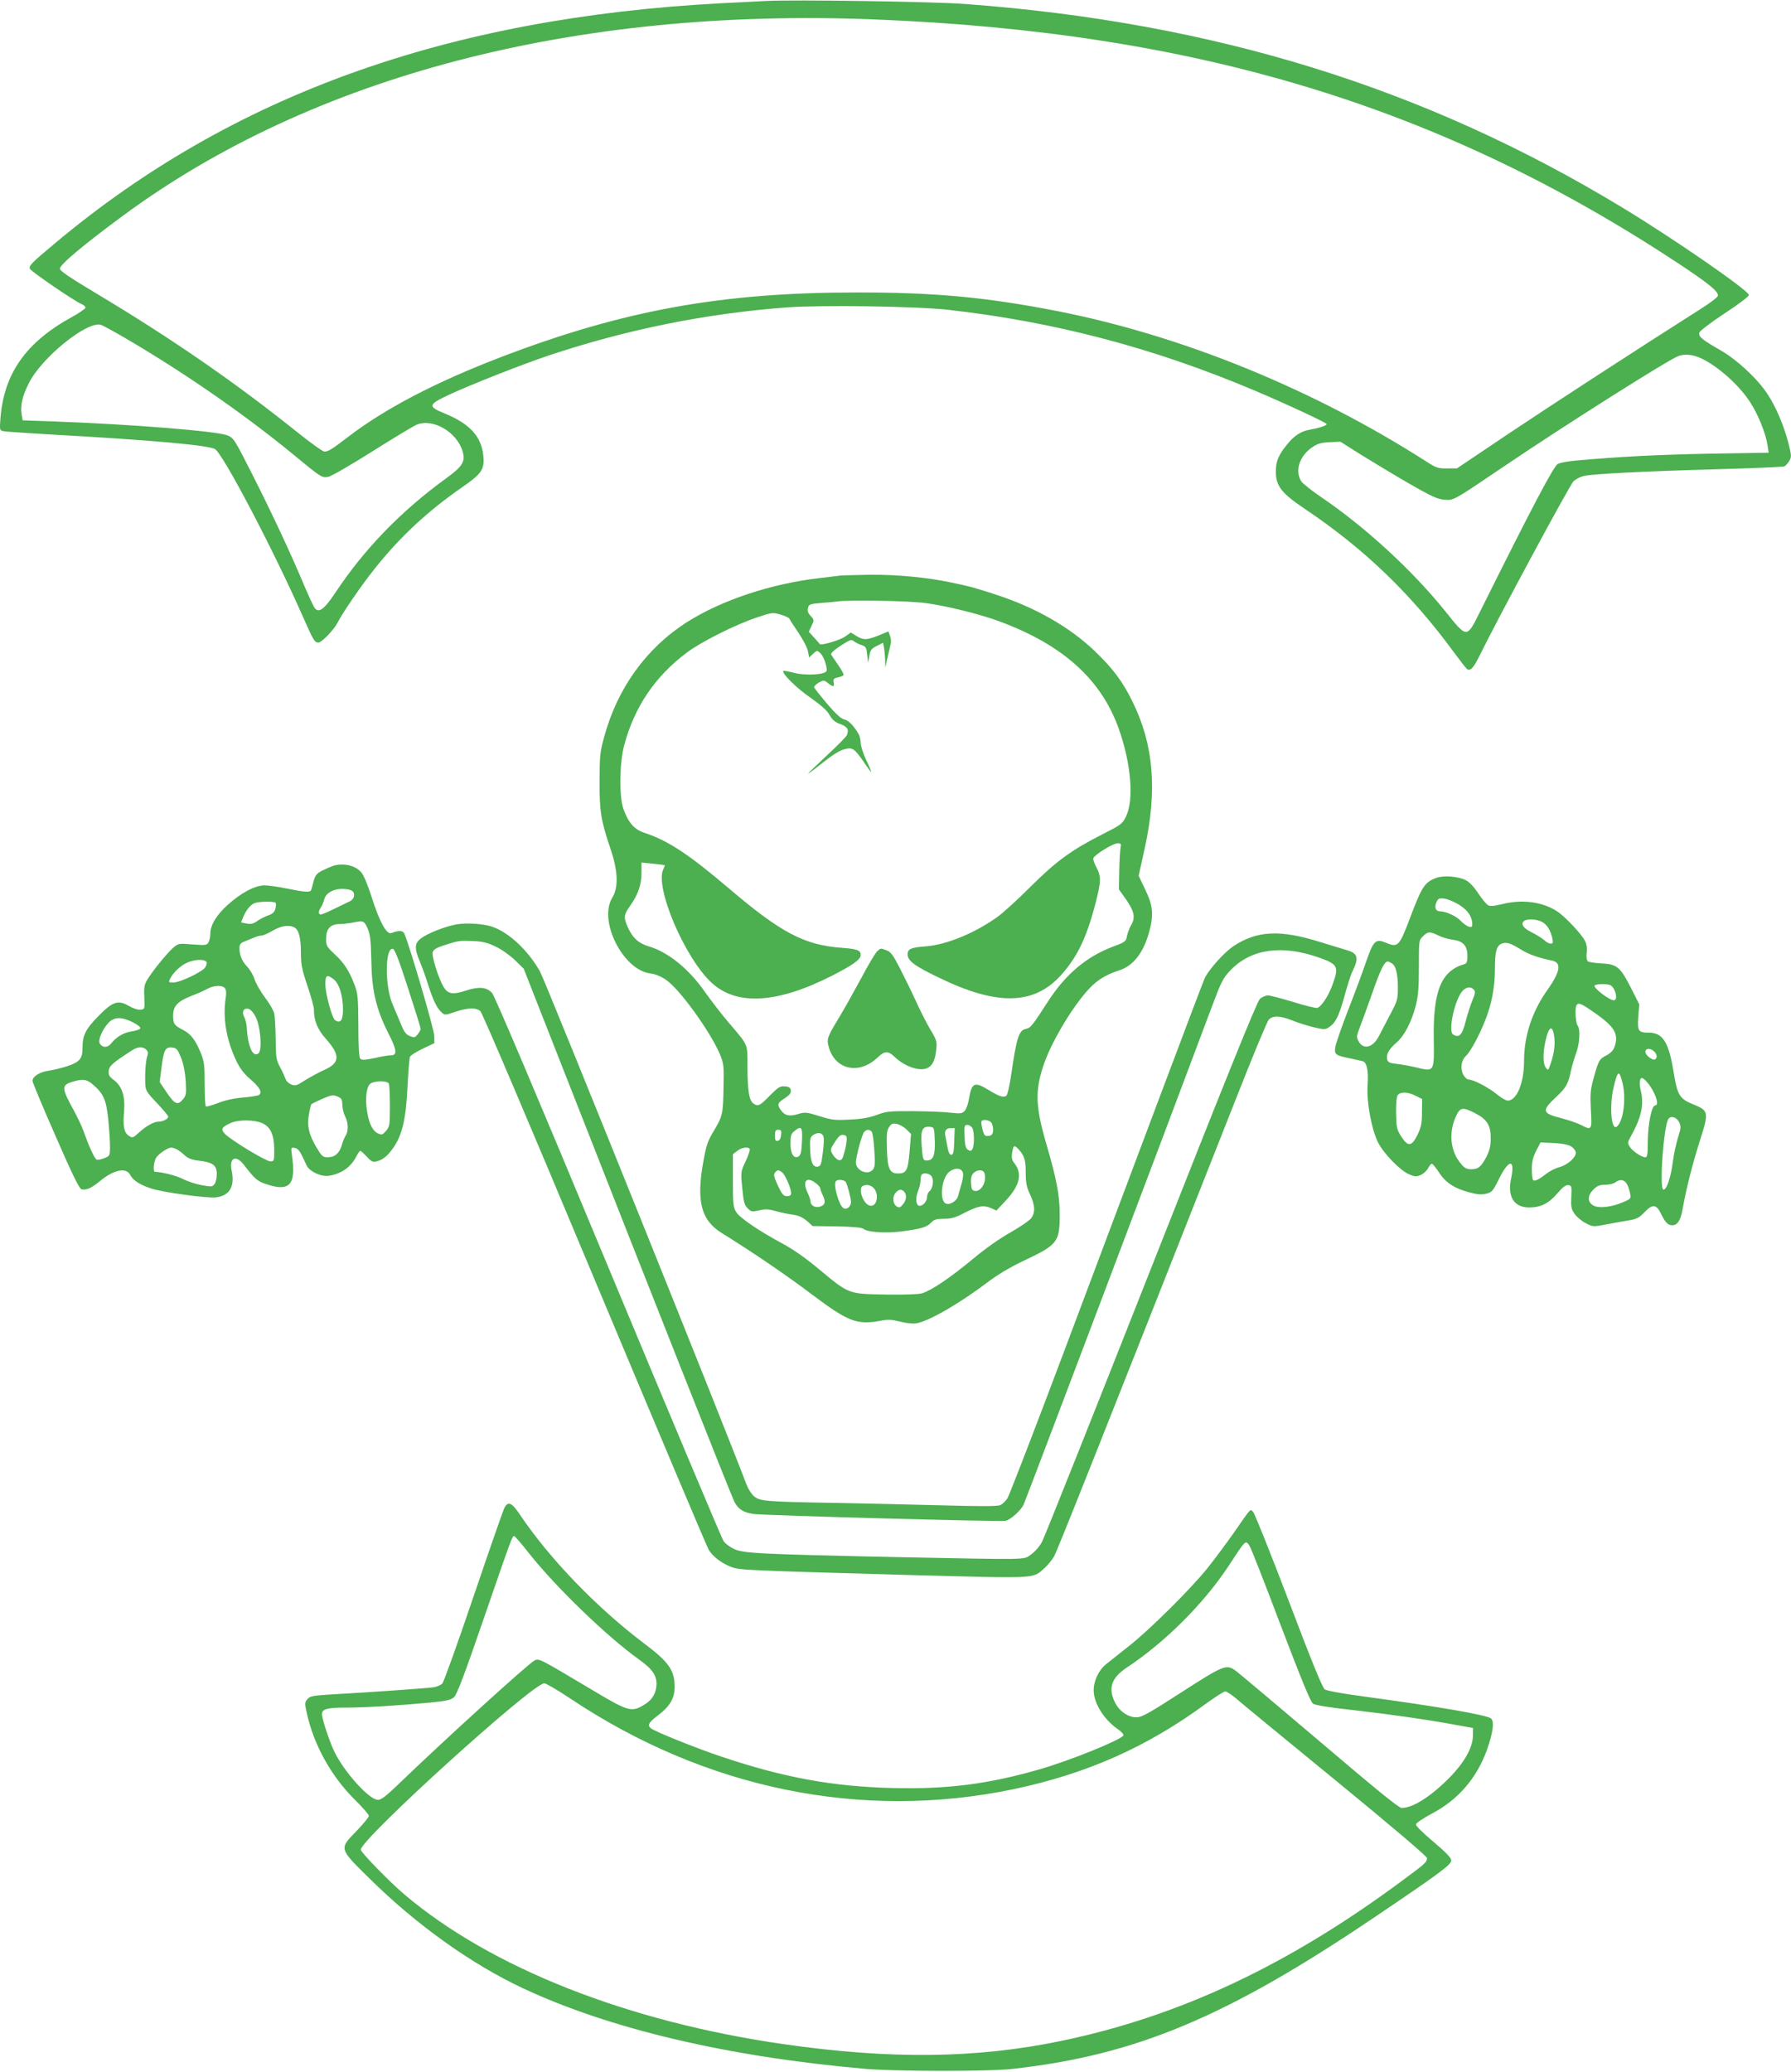
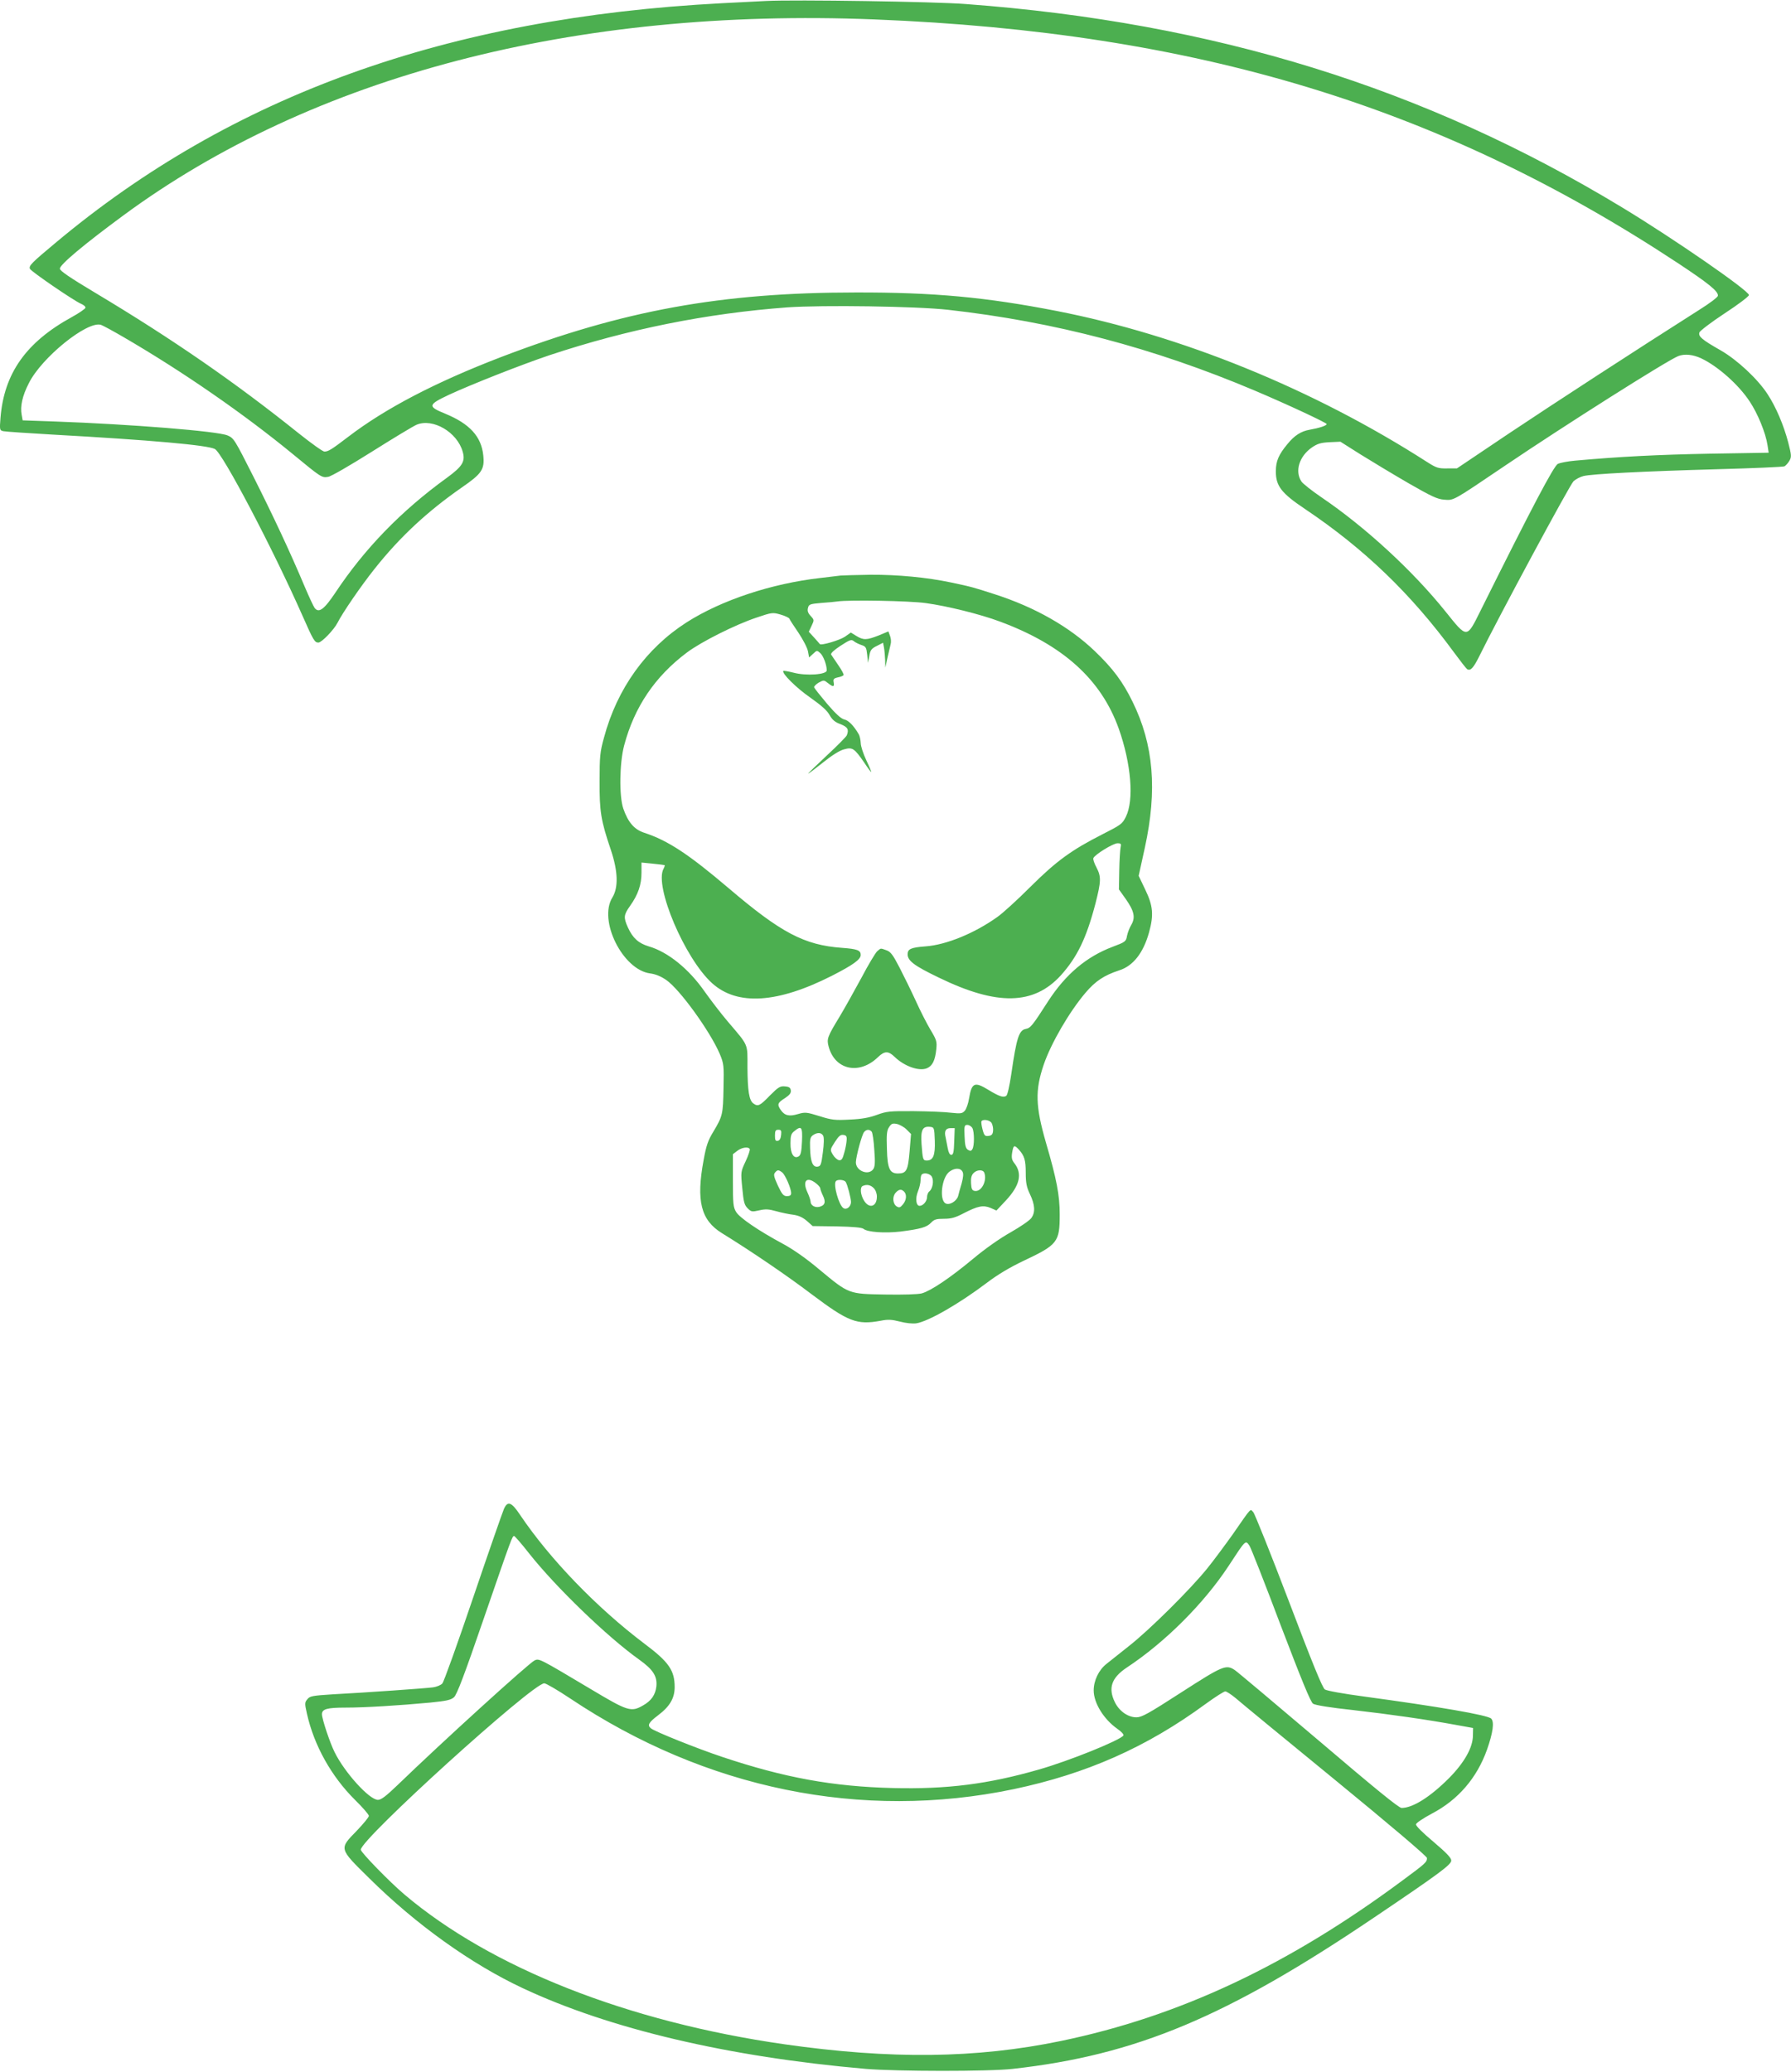
<svg xmlns="http://www.w3.org/2000/svg" version="1.0" width="1107pt" height="1280pt" viewBox="0 0 1107 1280" preserveAspectRatio="xMidYMid meet">
  <g transform="translate(0,1280) scale(0.1,-0.1)" fill="#4caf50" stroke="none">
    <path d="M4735 12794 c-38 -2 -162 -8 -275 -14 -1697 -89 -3030 -569 -4120 -1483 -145 -121 -163 -139 -155 -158 7 -16 271 -197 316 -216 17 -7 29 -18 27 -25 -3 -7 -40 -33 -84 -57 -283 -155 -419 -348 -441 -623 -6 -75 -5 -77 18 -82 13 -3 150 -12 304 -21 610 -34 956 -65 1003 -89 48 -25 360 -619 542 -1031 67 -152 75 -165 98 -165 20 0 96 79 118 122 31 62 149 233 228 332 157 198 326 355 540 504 125 86 142 112 133 199 -12 116 -84 195 -235 257 -110 45 -108 55 23 117 143 66 448 186 620 244 485 161 973 259 1472 296 216 15 797 7 993 -15 659 -74 1273 -236 1895 -499 201 -85 445 -199 445 -207 0 -10 -48 -25 -105 -35 -53 -9 -95 -36 -137 -88 -55 -66 -72 -106 -72 -168 -1 -91 34 -136 179 -233 368 -247 656 -524 923 -888 39 -53 75 -99 80 -102 21 -13 39 7 74 77 120 244 563 1066 584 1084 13 12 41 27 62 32 53 13 366 29 827 42 220 6 407 14 415 18 8 5 22 20 30 34 14 24 13 35 -7 113 -28 107 -76 220 -128 299 -61 94 -188 212 -289 270 -116 66 -140 86 -132 111 3 10 74 64 156 118 83 54 150 105 150 113 0 27 -464 348 -783 541 -1221 740 -2522 1143 -4057 1257 -191 15 -1058 28 -1235 19z m670 -114 c1989 -79 3495 -536 4965 -1505 192 -127 253 -176 248 -203 -2 -9 -52 -47 -113 -85 -400 -254 -906 -583 -1180 -766 l-320 -215 -60 0 c-55 -1 -67 3 -125 40 -701 450 -1517 782 -2290 933 -437 85 -758 115 -1240 114 -833 0 -1440 -111 -2193 -399 -404 -155 -715 -317 -945 -493 -102 -78 -123 -91 -147 -91 -10 0 -81 51 -159 113 -389 312 -779 582 -1259 869 -154 92 -217 135 -217 148 0 25 148 149 391 328 1171 863 2790 1286 4644 1212z m-4641 -1963 c366 -213 739 -471 1044 -721 176 -145 181 -149 220 -142 18 2 138 72 270 155 132 83 256 158 277 167 101 42 251 -46 285 -167 17 -60 -1 -90 -98 -161 -282 -204 -509 -438 -690 -711 -70 -104 -102 -127 -128 -92 -7 10 -34 68 -60 129 -89 212 -197 442 -317 680 -117 231 -121 239 -161 256 -61 26 -595 69 -1068 86 l-198 7 -6 34 c-10 53 4 117 44 195 78 158 361 387 446 361 10 -3 73 -37 140 -76z m9751 -131 c102 -48 232 -163 300 -267 49 -73 99 -195 110 -270 l7 -46 -364 -6 c-319 -6 -555 -18 -833 -43 -44 -4 -92 -13 -106 -20 -25 -12 -159 -266 -479 -909 -85 -171 -81 -171 -214 -5 -203 253 -496 523 -769 708 -59 40 -114 84 -123 97 -42 64 -14 155 64 210 35 24 55 30 110 33 l67 3 125 -79 c69 -43 202 -123 295 -177 141 -81 179 -99 220 -102 62 -5 49 -12 382 213 361 244 996 646 1066 674 39 15 91 10 142 -14z" />
    <path d="M5195 9244 c-16 -2 -73 -9 -125 -15 -301 -34 -611 -137 -826 -274 -250 -160 -430 -409 -511 -713 -24 -86 -27 -116 -27 -267 -1 -188 8 -245 70 -427 44 -132 47 -231 9 -293 -88 -142 64 -446 233 -469 33 -4 67 -18 99 -40 84 -57 273 -319 332 -458 25 -60 26 -71 23 -210 -3 -162 -5 -173 -63 -270 -33 -54 -44 -86 -60 -175 -47 -252 -17 -371 112 -451 180 -111 404 -263 558 -380 224 -168 277 -189 424 -162 45 9 68 8 119 -5 38 -10 78 -14 101 -11 76 12 265 121 436 250 67 51 143 96 227 136 212 100 224 116 224 287 0 118 -19 218 -85 443 -65 226 -68 323 -14 482 46 134 158 326 258 444 62 73 115 108 209 139 86 27 149 108 184 234 30 108 25 165 -23 264 l-41 86 38 173 c78 357 55 637 -76 903 -60 123 -122 206 -234 313 -156 149 -368 270 -616 350 -140 45 -139 45 -270 73 -152 32 -333 49 -500 48 -85 -1 -168 -4 -185 -5z m527 -170 c132 -18 338 -69 458 -114 389 -144 626 -357 735 -662 77 -217 95 -442 44 -544 -22 -45 -32 -51 -144 -108 -191 -97 -284 -164 -445 -324 -80 -80 -172 -164 -205 -187 -141 -101 -317 -173 -445 -182 -90 -7 -110 -16 -110 -49 0 -40 41 -71 193 -144 360 -175 586 -170 754 14 102 114 158 230 214 444 35 137 36 166 6 223 -13 24 -22 50 -19 57 7 21 122 92 149 92 22 0 24 -3 19 -27 -3 -16 -7 -80 -8 -143 l-2 -115 42 -59 c52 -74 61 -114 35 -159 -11 -18 -23 -49 -27 -69 -6 -35 -10 -38 -90 -68 -161 -61 -289 -169 -397 -335 -99 -154 -109 -166 -139 -172 -42 -8 -57 -56 -89 -277 -12 -80 -24 -132 -32 -137 -19 -11 -43 -3 -109 37 -86 53 -104 45 -120 -51 -5 -32 -17 -67 -27 -78 -16 -17 -25 -18 -83 -12 -36 5 -139 9 -230 10 -152 1 -170 -1 -230 -23 -46 -17 -94 -26 -167 -29 -91 -5 -111 -3 -187 21 -81 25 -89 26 -134 13 -53 -16 -82 -10 -106 25 -24 34 -20 45 25 73 30 20 39 32 37 48 -2 17 -11 23 -36 25 -30 3 -41 -4 -94 -57 -62 -64 -73 -69 -102 -48 -26 19 -35 78 -36 223 0 150 9 129 -121 282 -42 49 -106 133 -143 185 -98 141 -228 246 -346 280 -63 19 -99 51 -129 117 -28 62 -26 78 14 134 49 69 70 130 70 204 l0 63 70 -7 c39 -4 71 -8 73 -9 2 -2 -1 -12 -7 -23 -58 -108 133 -556 301 -707 156 -140 404 -124 741 47 129 66 177 100 177 128 0 29 -21 37 -116 44 -233 17 -377 93 -702 370 -245 208 -373 293 -520 341 -61 20 -99 63 -129 148 -27 77 -24 284 5 392 63 237 190 425 387 573 89 67 301 173 430 216 97 33 101 33 150 19 28 -8 52 -20 54 -25 2 -6 27 -45 56 -87 28 -42 55 -93 59 -115 l7 -38 25 23 c23 22 24 22 44 4 19 -17 40 -72 40 -107 0 -26 -127 -35 -205 -14 -32 8 -61 13 -63 11 -13 -13 81 -106 165 -164 68 -48 105 -80 120 -108 17 -30 34 -45 68 -57 45 -18 53 -33 39 -69 -3 -8 -59 -65 -125 -126 -65 -61 -117 -111 -114 -111 3 0 44 31 92 69 53 43 102 74 129 81 53 15 64 8 126 -82 21 -32 41 -58 43 -58 2 0 -11 32 -30 72 -19 40 -35 88 -35 108 -1 19 -6 44 -13 55 -31 53 -63 85 -89 90 -20 5 -52 34 -106 97 -42 50 -78 95 -80 102 -1 6 12 19 29 29 30 16 32 16 56 -3 33 -26 41 -25 36 4 -4 20 0 25 26 31 17 3 33 10 35 14 3 4 -12 32 -33 62 -20 30 -40 59 -44 65 -4 7 18 28 58 54 57 37 67 41 82 29 9 -8 30 -18 47 -24 28 -9 31 -15 36 -60 l5 -50 8 42 c6 36 13 46 46 62 l39 20 6 -31 c3 -17 6 -51 7 -77 l1 -46 13 60 c8 33 17 71 20 85 4 14 2 37 -4 52 l-10 27 -60 -25 c-74 -29 -94 -30 -138 -3 l-34 21 -37 -26 c-33 -22 -148 -56 -155 -45 -1 2 -17 20 -35 40 l-33 36 17 36 c17 36 17 37 -5 61 -17 18 -22 32 -17 50 5 22 12 25 83 31 43 3 87 7 98 9 70 11 447 4 547 -10z m408 -3214 c6 -12 10 -33 8 -48 -2 -20 -9 -28 -28 -30 -22 -3 -27 2 -37 40 -6 23 -9 46 -7 50 10 16 54 8 64 -12z m-527 -38 l28 -28 -9 -109 c-10 -117 -19 -135 -72 -135 -51 0 -65 30 -68 151 -3 90 -1 114 13 135 14 22 22 25 48 20 18 -4 45 -19 60 -34z m407 9 c13 -25 13 -111 0 -131 -7 -12 -13 -12 -27 -4 -14 9 -19 27 -21 83 -3 65 -1 71 17 71 11 0 25 -9 31 -19z m-232 -80 c3 -89 -10 -121 -50 -121 -23 0 -25 6 -32 102 -6 87 6 111 53 106 25 -3 26 -5 29 -87z m-821 -3 c-3 -62 -7 -84 -20 -92 -30 -19 -52 16 -51 81 0 46 4 59 23 74 45 37 52 27 48 -63z m941 0 c-2 -66 -6 -83 -18 -83 -10 0 -17 14 -22 40 -4 22 -10 52 -13 67 -10 39 0 58 30 58 l26 0 -3 -82z m-1070 40 c-2 -22 -9 -34 -20 -36 -15 -3 -18 4 -18 32 0 30 4 36 21 36 17 0 20 -5 17 -32z m560 20 c5 -7 13 -58 16 -113 6 -78 4 -104 -7 -119 -30 -41 -107 -10 -107 43 1 36 37 171 51 187 14 17 33 18 47 2z m-300 -25 c6 -11 5 -51 -2 -103 -10 -77 -13 -85 -33 -88 -30 -4 -44 32 -46 116 -2 52 1 66 17 78 27 19 53 18 64 -3z m145 -28 c-1 -16 -7 -52 -15 -78 -10 -38 -17 -47 -32 -45 -11 2 -28 17 -38 34 -18 30 -18 31 12 78 24 37 35 47 53 44 18 -2 22 -9 20 -33z m1064 -57 c35 -39 43 -65 43 -144 0 -62 5 -88 26 -132 32 -67 34 -113 8 -148 -11 -15 -68 -54 -128 -88 -66 -37 -157 -101 -230 -162 -143 -119 -262 -199 -319 -215 -24 -6 -113 -9 -226 -7 -227 4 -223 2 -406 154 -83 70 -165 127 -229 161 -150 81 -264 159 -286 195 -18 29 -20 51 -20 195 l0 162 26 20 c28 22 69 28 78 12 3 -5 -8 -39 -25 -75 -31 -66 -31 -66 -21 -167 8 -86 13 -104 33 -124 22 -22 27 -23 71 -13 39 9 59 8 105 -5 32 -9 80 -19 106 -22 34 -5 58 -16 84 -38 l36 -32 150 -2 c100 -2 154 -7 164 -15 25 -21 132 -28 228 -17 126 16 164 27 190 55 19 20 32 24 79 24 46 0 71 7 124 35 86 44 119 51 165 32 l36 -16 60 64 c85 92 101 164 51 228 -16 20 -19 34 -14 66 8 47 13 49 41 19z m-348 -137 c7 -12 5 -34 -5 -72 -9 -30 -19 -65 -22 -79 -10 -33 -56 -59 -79 -44 -38 24 -22 158 24 194 32 25 69 26 82 1z m-1115 -4 c19 -14 56 -99 56 -129 0 -13 -8 -18 -26 -18 -21 0 -30 10 -56 65 -24 53 -28 68 -18 80 15 18 21 19 44 2z m1250 -3 c18 -48 -17 -118 -58 -112 -17 2 -22 11 -24 47 -2 30 2 49 14 62 21 23 60 25 68 3z m-324 -25 c13 -24 5 -73 -16 -90 -8 -6 -14 -22 -14 -35 0 -25 -24 -54 -46 -54 -22 0 -28 46 -10 90 9 22 16 53 16 69 0 15 3 31 7 34 14 15 53 6 63 -14z m-716 -40 c14 -11 26 -25 26 -31 0 -5 7 -25 16 -44 20 -41 13 -61 -21 -70 -28 -7 -55 9 -55 33 0 8 -9 34 -20 58 -32 70 -3 99 54 54z m183 9 c11 -17 32 -98 33 -124 0 -29 -27 -51 -47 -38 -28 17 -65 149 -46 167 11 12 51 8 60 -5z m173 -38 c12 -12 20 -33 20 -53 0 -63 -48 -77 -80 -24 -22 36 -26 83 -7 90 25 11 48 6 67 -13z m188 -22 c18 -18 15 -53 -7 -79 -16 -20 -23 -22 -38 -13 -25 15 -29 61 -7 85 20 22 35 24 52 7z" />
    <path d="M5422 6923 c-11 -10 -55 -83 -97 -163 -43 -79 -104 -189 -136 -242 -76 -125 -80 -137 -67 -185 39 -144 190 -176 305 -64 41 39 64 39 103 1 60 -58 151 -90 199 -70 34 14 51 48 58 117 5 48 2 58 -36 121 -22 37 -63 117 -90 177 -28 61 -73 153 -101 207 -41 79 -55 98 -81 107 -39 14 -33 14 -57 -6z" />
-     <path d="M2060 7451 c-14 -5 -44 -18 -67 -29 -35 -18 -44 -29 -54 -64 -6 -24 -13 -49 -15 -55 -5 -18 -36 -16 -149 7 -53 11 -116 20 -140 20 -58 0 -145 -46 -227 -120 -71 -64 -108 -126 -108 -179 0 -18 -5 -41 -11 -52 -10 -19 -17 -20 -98 -14 -85 7 -88 7 -120 -20 -37 -32 -131 -147 -162 -200 -17 -29 -20 -48 -17 -107 3 -73 3 -73 -24 -76 -16 -2 -46 8 -73 24 -66 38 -100 26 -192 -69 -74 -76 -93 -114 -93 -192 0 -65 -17 -86 -91 -111 -36 -12 -89 -25 -117 -29 -56 -7 -102 -37 -101 -63 0 -9 64 -163 143 -342 101 -232 147 -326 160 -328 31 -6 60 7 114 51 86 71 162 86 187 38 17 -34 61 -62 130 -84 72 -24 340 -60 397 -55 86 9 121 66 100 165 -17 80 26 101 75 37 72 -93 84 -103 151 -124 134 -42 172 4 147 178 -7 52 -7 54 16 50 16 -2 30 -16 43 -43 11 -22 25 -51 31 -65 19 -39 91 -72 140 -64 77 13 135 54 169 122 9 17 19 32 23 32 4 0 21 -16 40 -36 27 -30 37 -35 59 -30 42 11 70 34 108 89 53 78 76 179 85 377 5 91 11 172 15 181 4 9 39 31 79 50 l72 34 -1 45 c0 41 -161 586 -186 634 -10 18 -35 18 -80 1 -28 -11 -74 74 -119 217 -24 76 -50 139 -65 157 -36 44 -110 61 -174 42z m124 -163 c12 -20 1 -47 -25 -58 -8 -4 -48 -23 -89 -43 -41 -21 -81 -37 -87 -37 -17 0 -16 21 1 45 7 11 16 33 20 48 10 41 60 68 120 65 34 -2 52 -8 60 -20z m-480 -66 c3 -5 2 -21 -2 -37 -6 -21 -18 -32 -45 -41 -21 -7 -51 -23 -68 -35 -23 -16 -38 -20 -64 -15 l-35 7 15 37 c19 43 42 71 70 83 27 10 122 11 129 1z m568 -158 c17 -39 20 -71 23 -198 3 -186 29 -298 105 -449 54 -106 57 -137 15 -137 -14 0 -58 -7 -100 -17 -58 -12 -78 -14 -88 -4 -8 8 -12 69 -12 204 -1 173 -3 198 -23 251 -33 87 -64 136 -124 191 -50 48 -53 52 -52 99 1 59 26 86 83 87 20 0 54 4 76 8 72 15 75 14 97 -35z m-452 6 c27 -15 40 -64 40 -157 0 -72 6 -102 40 -203 22 -65 40 -130 40 -144 0 -72 22 -126 75 -185 89 -100 87 -148 -10 -191 -35 -16 -89 -45 -121 -65 -51 -33 -59 -35 -85 -25 -16 7 -31 22 -34 34 -4 11 -18 44 -33 71 -25 46 -27 60 -28 175 -1 69 -5 140 -9 158 -4 19 -30 64 -58 100 -27 37 -56 87 -64 112 -7 24 -27 58 -43 75 -33 34 -50 73 -50 116 0 23 6 32 28 41 15 6 41 17 59 24 17 8 39 14 50 14 10 0 41 14 68 30 51 30 102 38 135 20z m702 -375 c43 -132 78 -245 78 -251 0 -7 -8 -22 -19 -35 -16 -20 -21 -21 -48 -10 -23 9 -36 26 -55 74 -14 34 -38 91 -53 126 -47 112 -45 348 3 339 12 -2 37 -67 94 -243z m-1245 160 c3 -9 -3 -25 -12 -36 -28 -30 -154 -89 -192 -89 -33 0 -33 0 -19 28 20 37 64 78 106 96 47 20 109 21 117 1z m786 -106 c34 -26 57 -103 57 -186 0 -67 -15 -88 -49 -66 -18 12 -59 160 -60 219 -1 60 10 67 52 33z m-673 -54 c8 -10 10 -30 5 -62 -19 -123 4 -258 66 -388 22 -46 46 -78 89 -115 58 -50 73 -81 49 -96 -7 -4 -52 -11 -100 -15 -56 -5 -113 -18 -155 -35 -36 -14 -68 -23 -72 -19 -4 3 -7 66 -7 138 0 114 -3 140 -23 189 -34 83 -62 120 -111 145 -54 28 -61 37 -61 89 0 57 27 87 108 119 37 14 83 34 102 45 42 23 93 25 110 5z m189 -175 c31 -56 43 -207 19 -228 -35 -28 -66 42 -73 161 -1 21 -8 49 -15 62 -17 32 -6 57 22 53 15 -2 31 -19 47 -48z m-758 -36 c28 -14 49 -30 46 -37 -2 -7 -25 -15 -52 -19 -50 -7 -96 -34 -129 -76 -21 -26 -53 -26 -69 0 -13 20 14 87 54 129 35 37 81 38 150 3z m83 -169 c11 -11 13 -22 7 -38 -10 -25 -16 -108 -13 -175 2 -39 9 -51 72 -117 39 -41 70 -79 70 -84 0 -14 -34 -31 -60 -31 -29 0 -74 -25 -121 -67 -37 -34 -40 -35 -63 -20 -30 20 -37 59 -29 152 7 93 -12 153 -63 192 -29 21 -34 32 -32 57 3 31 24 49 143 126 36 24 68 25 89 5z m215 -50 c16 -40 25 -89 29 -145 4 -80 3 -88 -19 -114 -32 -37 -50 -28 -101 48 l-41 61 11 87 c14 111 23 130 65 126 29 -3 34 -9 56 -63z m-543 -167 c65 -57 80 -92 93 -213 6 -60 11 -136 11 -168 0 -57 -1 -58 -34 -72 -19 -8 -41 -12 -48 -10 -13 5 -47 79 -83 180 -10 28 -37 84 -59 125 -76 138 -77 155 -10 176 65 20 90 17 130 -18z m1828 6 c3 -9 6 -71 6 -139 0 -116 -2 -126 -24 -152 -21 -24 -26 -26 -49 -16 -34 16 -56 60 -68 136 -14 85 -3 162 25 175 34 17 103 15 110 -4z m-288 -130 c0 -21 8 -53 17 -71 20 -38 22 -91 4 -118 -7 -11 -19 -39 -25 -62 -15 -49 -43 -73 -88 -73 -28 0 -36 7 -68 61 -47 79 -60 135 -46 207 5 30 12 58 15 60 3 3 33 18 67 33 55 24 66 26 93 15 26 -11 30 -18 31 -52z m-491 -115 c48 -23 69 -72 70 -158 0 -75 0 -76 -25 -76 -28 1 -244 132 -280 170 -27 28 -21 41 34 66 47 23 152 22 201 -2z m-532 -160 c12 -6 34 -23 49 -37 21 -19 44 -28 88 -33 85 -10 110 -28 110 -82 0 -24 -6 -52 -14 -62 -13 -18 -18 -18 -81 -7 -37 7 -88 24 -115 38 -38 20 -131 44 -172 44 -14 0 -8 65 8 89 18 25 72 61 92 61 7 0 23 -5 35 -11z" />
-     <path d="M8877 7376 c-70 -26 -88 -53 -157 -235 -72 -191 -78 -197 -155 -165 -63 26 -76 13 -123 -123 -22 -65 -73 -201 -113 -303 -39 -102 -74 -201 -76 -222 -6 -43 2 -49 92 -67 33 -7 67 -15 77 -17 27 -8 37 -58 31 -149 -7 -101 23 -268 64 -352 32 -66 134 -172 190 -197 36 -16 47 -17 73 -6 17 7 38 26 46 41 8 16 19 29 24 29 5 0 25 -24 44 -53 40 -63 96 -100 189 -124 49 -13 74 -15 103 -8 36 9 42 16 81 95 60 121 99 120 73 -1 -24 -112 18 -179 111 -179 72 0 120 24 174 86 34 40 53 54 69 52 20 -3 21 -8 18 -73 -3 -60 0 -75 20 -104 13 -19 44 -45 69 -58 44 -23 47 -23 120 -9 41 8 103 19 139 25 57 9 70 16 104 51 49 52 74 50 101 -6 28 -57 44 -74 70 -74 34 0 52 29 65 100 22 124 60 276 107 423 57 179 55 185 -46 226 -79 32 -94 57 -116 194 -30 188 -67 247 -154 247 -65 0 -71 9 -65 99 l6 76 -53 105 c-66 128 -85 143 -182 148 -40 2 -77 8 -83 13 -7 6 -10 27 -7 53 4 28 0 53 -11 74 -21 41 -116 142 -165 177 -91 63 -219 81 -347 49 -42 -11 -72 -14 -84 -8 -11 5 -39 38 -62 73 -27 41 -56 72 -78 83 -49 24 -136 31 -183 14z m142 -166 c53 -33 81 -74 81 -120 0 -17 -4 -20 -22 -15 -13 4 -34 20 -49 35 -25 29 -93 60 -131 60 -25 0 -33 25 -19 57 10 22 16 25 49 21 21 -3 62 -20 91 -38z m511 -105 c32 -17 53 -51 65 -102 5 -28 4 -33 -11 -33 -10 0 -28 10 -41 23 -14 12 -48 33 -76 47 -53 25 -71 55 -45 71 21 14 76 10 108 -6z m-641 -84 c21 -11 61 -23 90 -27 65 -8 91 -37 91 -101 0 -33 -4 -45 -17 -49 -146 -42 -196 -166 -191 -467 3 -199 3 -199 -104 -173 -40 10 -97 20 -126 23 -44 5 -53 10 -58 28 -8 31 11 63 58 104 48 41 93 128 119 229 15 59 19 110 19 239 0 161 0 164 25 188 29 30 44 31 94 6z m511 -87 c50 -31 107 -51 193 -69 60 -12 52 -67 -27 -179 -96 -134 -146 -285 -146 -442 0 -135 -45 -244 -101 -244 -11 0 -41 18 -67 39 -49 41 -144 91 -174 91 -10 0 -25 14 -34 31 -19 38 -12 89 16 114 27 25 82 125 118 216 42 104 62 210 62 323 0 107 10 143 42 156 30 11 51 5 118 -36z m-800 -84 c27 -14 40 -64 40 -151 0 -74 -3 -83 -47 -166 -25 -48 -57 -110 -71 -136 -37 -71 -97 -85 -126 -28 -12 22 -11 32 6 76 11 27 47 127 80 220 50 144 75 195 96 195 2 0 12 -4 22 -10z m1356 -138 c31 -21 46 -92 19 -92 -28 0 -128 77 -119 91 6 11 85 12 100 1z m-846 -27 c10 -12 8 -24 -9 -65 -12 -28 -30 -85 -41 -127 -22 -88 -41 -108 -79 -84 -32 21 11 217 59 269 24 26 52 28 70 7z m756 -149 c116 -83 140 -126 113 -205 -8 -21 -24 -38 -51 -52 -43 -22 -48 -31 -79 -144 -19 -69 -21 -96 -16 -192 7 -128 6 -128 -64 -92 -22 11 -75 29 -117 40 -122 31 -125 46 -33 132 60 56 75 82 90 158 7 31 21 80 32 110 23 59 28 151 10 173 -12 15 -18 107 -7 125 12 20 29 12 122 -53z m-258 -155 c4 -48 -6 -107 -29 -168 -10 -27 -11 -27 -25 -9 -17 24 -18 86 -3 158 22 104 48 113 57 19z m616 -77 c18 -17 21 -40 6 -49 -15 -9 -60 25 -60 46 0 24 32 25 54 3z m-195 -196 c23 -96 5 -236 -35 -268 -35 -30 -48 126 -20 244 25 104 34 109 55 24z m148 10 c50 -55 84 -148 53 -148 -21 0 -44 -115 -45 -217 0 -85 -3 -103 -15 -103 -23 0 -77 36 -96 64 -15 24 -15 28 5 63 67 120 84 199 62 287 -10 43 -7 76 8 76 4 0 17 -10 28 -22z m-1427 -88 l40 -20 -1 -83 c0 -68 -5 -91 -27 -137 -36 -74 -59 -77 -100 -13 -29 45 -31 55 -33 146 -1 64 3 102 11 112 17 21 64 19 110 -5z m370 -109 c72 -37 95 -75 94 -156 0 -45 -7 -73 -26 -111 -33 -63 -51 -78 -95 -78 -28 0 -41 7 -64 35 -65 77 -76 191 -30 292 26 57 42 59 121 18z m1259 -55 c12 -26 11 -37 -8 -96 -11 -37 -26 -102 -31 -146 -12 -95 -38 -174 -58 -174 -28 0 1 399 31 438 16 21 51 9 66 -22z m-666 -150 c15 -10 27 -27 27 -38 0 -30 -51 -75 -101 -89 -24 -6 -60 -24 -79 -39 -53 -41 -78 -52 -85 -39 -4 6 -7 36 -7 68 0 43 7 71 27 111 l27 52 81 -4 c56 -3 91 -10 110 -22z m341 -228 c8 -13 17 -39 21 -59 7 -35 6 -36 -47 -58 -74 -31 -150 -38 -183 -17 -34 22 -33 60 4 97 23 23 38 29 73 29 24 0 52 7 62 15 28 21 53 18 70 -7z" />
-     <path d="M2822 7089 c-68 -12 -177 -54 -219 -86 -41 -30 -43 -61 -8 -144 14 -33 37 -97 51 -142 31 -97 54 -145 83 -171 20 -19 22 -19 86 3 79 26 126 27 154 4 12 -11 283 -647 706 -1658 378 -902 695 -1654 706 -1671 25 -41 79 -82 138 -105 55 -20 81 -21 1107 -50 798 -21 754 -24 829 42 20 18 47 50 60 73 20 35 265 651 1123 2824 102 260 194 482 204 492 25 27 71 25 144 -4 33 -14 92 -32 131 -42 68 -16 73 -16 98 0 40 26 61 69 96 195 17 64 39 132 49 151 40 81 33 110 -33 129 -18 5 -91 28 -164 50 -252 79 -392 72 -540 -25 -57 -39 -151 -143 -177 -198 -8 -17 -134 -350 -281 -741 -147 -390 -413 -1099 -592 -1575 -179 -476 -335 -879 -346 -897 -12 -18 -32 -37 -45 -42 -16 -8 -130 -8 -375 -1 -194 5 -491 12 -662 15 -412 7 -448 10 -485 41 -16 14 -36 46 -46 72 -107 288 -1245 3116 -1277 3171 -74 130 -189 238 -293 275 -56 19 -158 26 -222 15z m239 -136 c37 -17 88 -53 121 -84 l55 -54 226 -575 c566 -1442 1056 -2679 1076 -2718 24 -47 56 -67 121 -76 70 -9 1529 -49 1556 -42 31 8 91 61 110 98 12 24 910 2397 1162 3072 62 165 71 183 119 233 127 131 317 158 548 76 115 -41 122 -55 81 -167 -24 -68 -67 -133 -93 -143 -8 -3 -75 13 -148 36 -73 22 -144 41 -158 41 -14 0 -37 -10 -50 -22 -18 -17 -203 -474 -672 -1663 -356 -902 -659 -1662 -674 -1690 -15 -29 -43 -61 -68 -79 -50 -34 15 -33 -838 -16 -842 18 -941 23 -998 50 -26 12 -55 34 -65 49 -10 14 -331 777 -713 1694 -437 1051 -703 1678 -718 1693 -35 36 -80 40 -161 14 -82 -27 -111 -22 -138 22 -31 51 -74 188 -68 214 5 17 20 27 68 43 93 30 97 30 179 27 59 -2 89 -9 140 -33z" />
    <path d="M3115 3478 c-8 -18 -94 -264 -190 -547 -96 -283 -182 -523 -191 -532 -9 -10 -35 -21 -58 -24 -46 -6 -410 -32 -620 -43 -125 -8 -141 -11 -156 -30 -17 -20 -17 -27 -3 -89 44 -197 151 -388 297 -533 47 -46 86 -91 86 -99 0 -8 -34 -49 -75 -92 -110 -113 -112 -107 78 -294 287 -284 628 -528 945 -677 538 -253 1273 -426 2122 -500 193 -16 761 -17 910 0 762 85 1324 321 2236 937 405 273 474 325 474 350 0 17 -29 47 -110 116 -68 57 -110 99 -108 108 2 9 46 38 98 66 163 85 279 221 341 395 37 105 46 171 26 192 -22 22 -325 74 -790 137 -120 16 -227 35 -238 43 -15 9 -80 169 -223 546 -112 294 -211 541 -220 550 -20 20 -6 36 -127 -138 -45 -63 -115 -158 -157 -210 -105 -130 -355 -378 -482 -478 -58 -46 -121 -96 -141 -112 -48 -38 -79 -103 -79 -164 0 -78 63 -179 146 -237 25 -17 41 -35 38 -41 -18 -29 -337 -158 -524 -211 -313 -90 -567 -122 -900 -114 -372 9 -672 64 -1055 192 -156 52 -418 157 -442 177 -23 19 -14 36 44 80 73 55 103 106 103 175 0 103 -36 155 -187 268 -294 222 -583 521 -768 795 -53 80 -77 89 -100 38z m155 -275 c167 -211 485 -517 680 -656 87 -62 113 -103 107 -166 -6 -52 -31 -89 -83 -118 -73 -42 -93 -36 -322 101 -319 190 -319 190 -347 178 -35 -16 -575 -507 -846 -769 -74 -71 -103 -93 -123 -93 -53 0 -206 169 -268 295 -29 58 -78 205 -78 234 0 32 31 41 147 41 119 0 330 13 522 31 100 10 128 16 147 33 18 16 63 134 184 486 175 507 176 510 188 510 4 0 46 -48 92 -107z m4453 47 c8 -11 95 -232 193 -492 129 -338 185 -475 200 -484 12 -9 112 -25 245 -39 229 -26 466 -60 644 -93 l100 -18 -1 -46 c0 -75 -54 -169 -148 -264 -117 -117 -224 -184 -293 -184 -17 0 -164 120 -514 418 -270 229 -503 425 -517 434 -54 36 -74 27 -329 -137 -206 -133 -246 -155 -279 -155 -52 0 -106 38 -133 93 -43 88 -21 151 73 214 238 157 478 397 631 630 106 162 103 159 128 123z m-4198 -944 c837 -559 1801 -756 2740 -560 451 95 822 259 1186 526 59 43 114 78 122 78 9 0 37 -19 64 -41 26 -23 303 -251 615 -506 336 -275 568 -472 568 -482 0 -26 -8 -33 -150 -138 -706 -524 -1380 -841 -2114 -993 -522 -108 -1050 -114 -1708 -20 -969 139 -1813 472 -2349 926 -91 77 -269 260 -269 276 0 66 1061 1027 1134 1028 11 0 83 -42 161 -94z" />
  </g>
</svg>